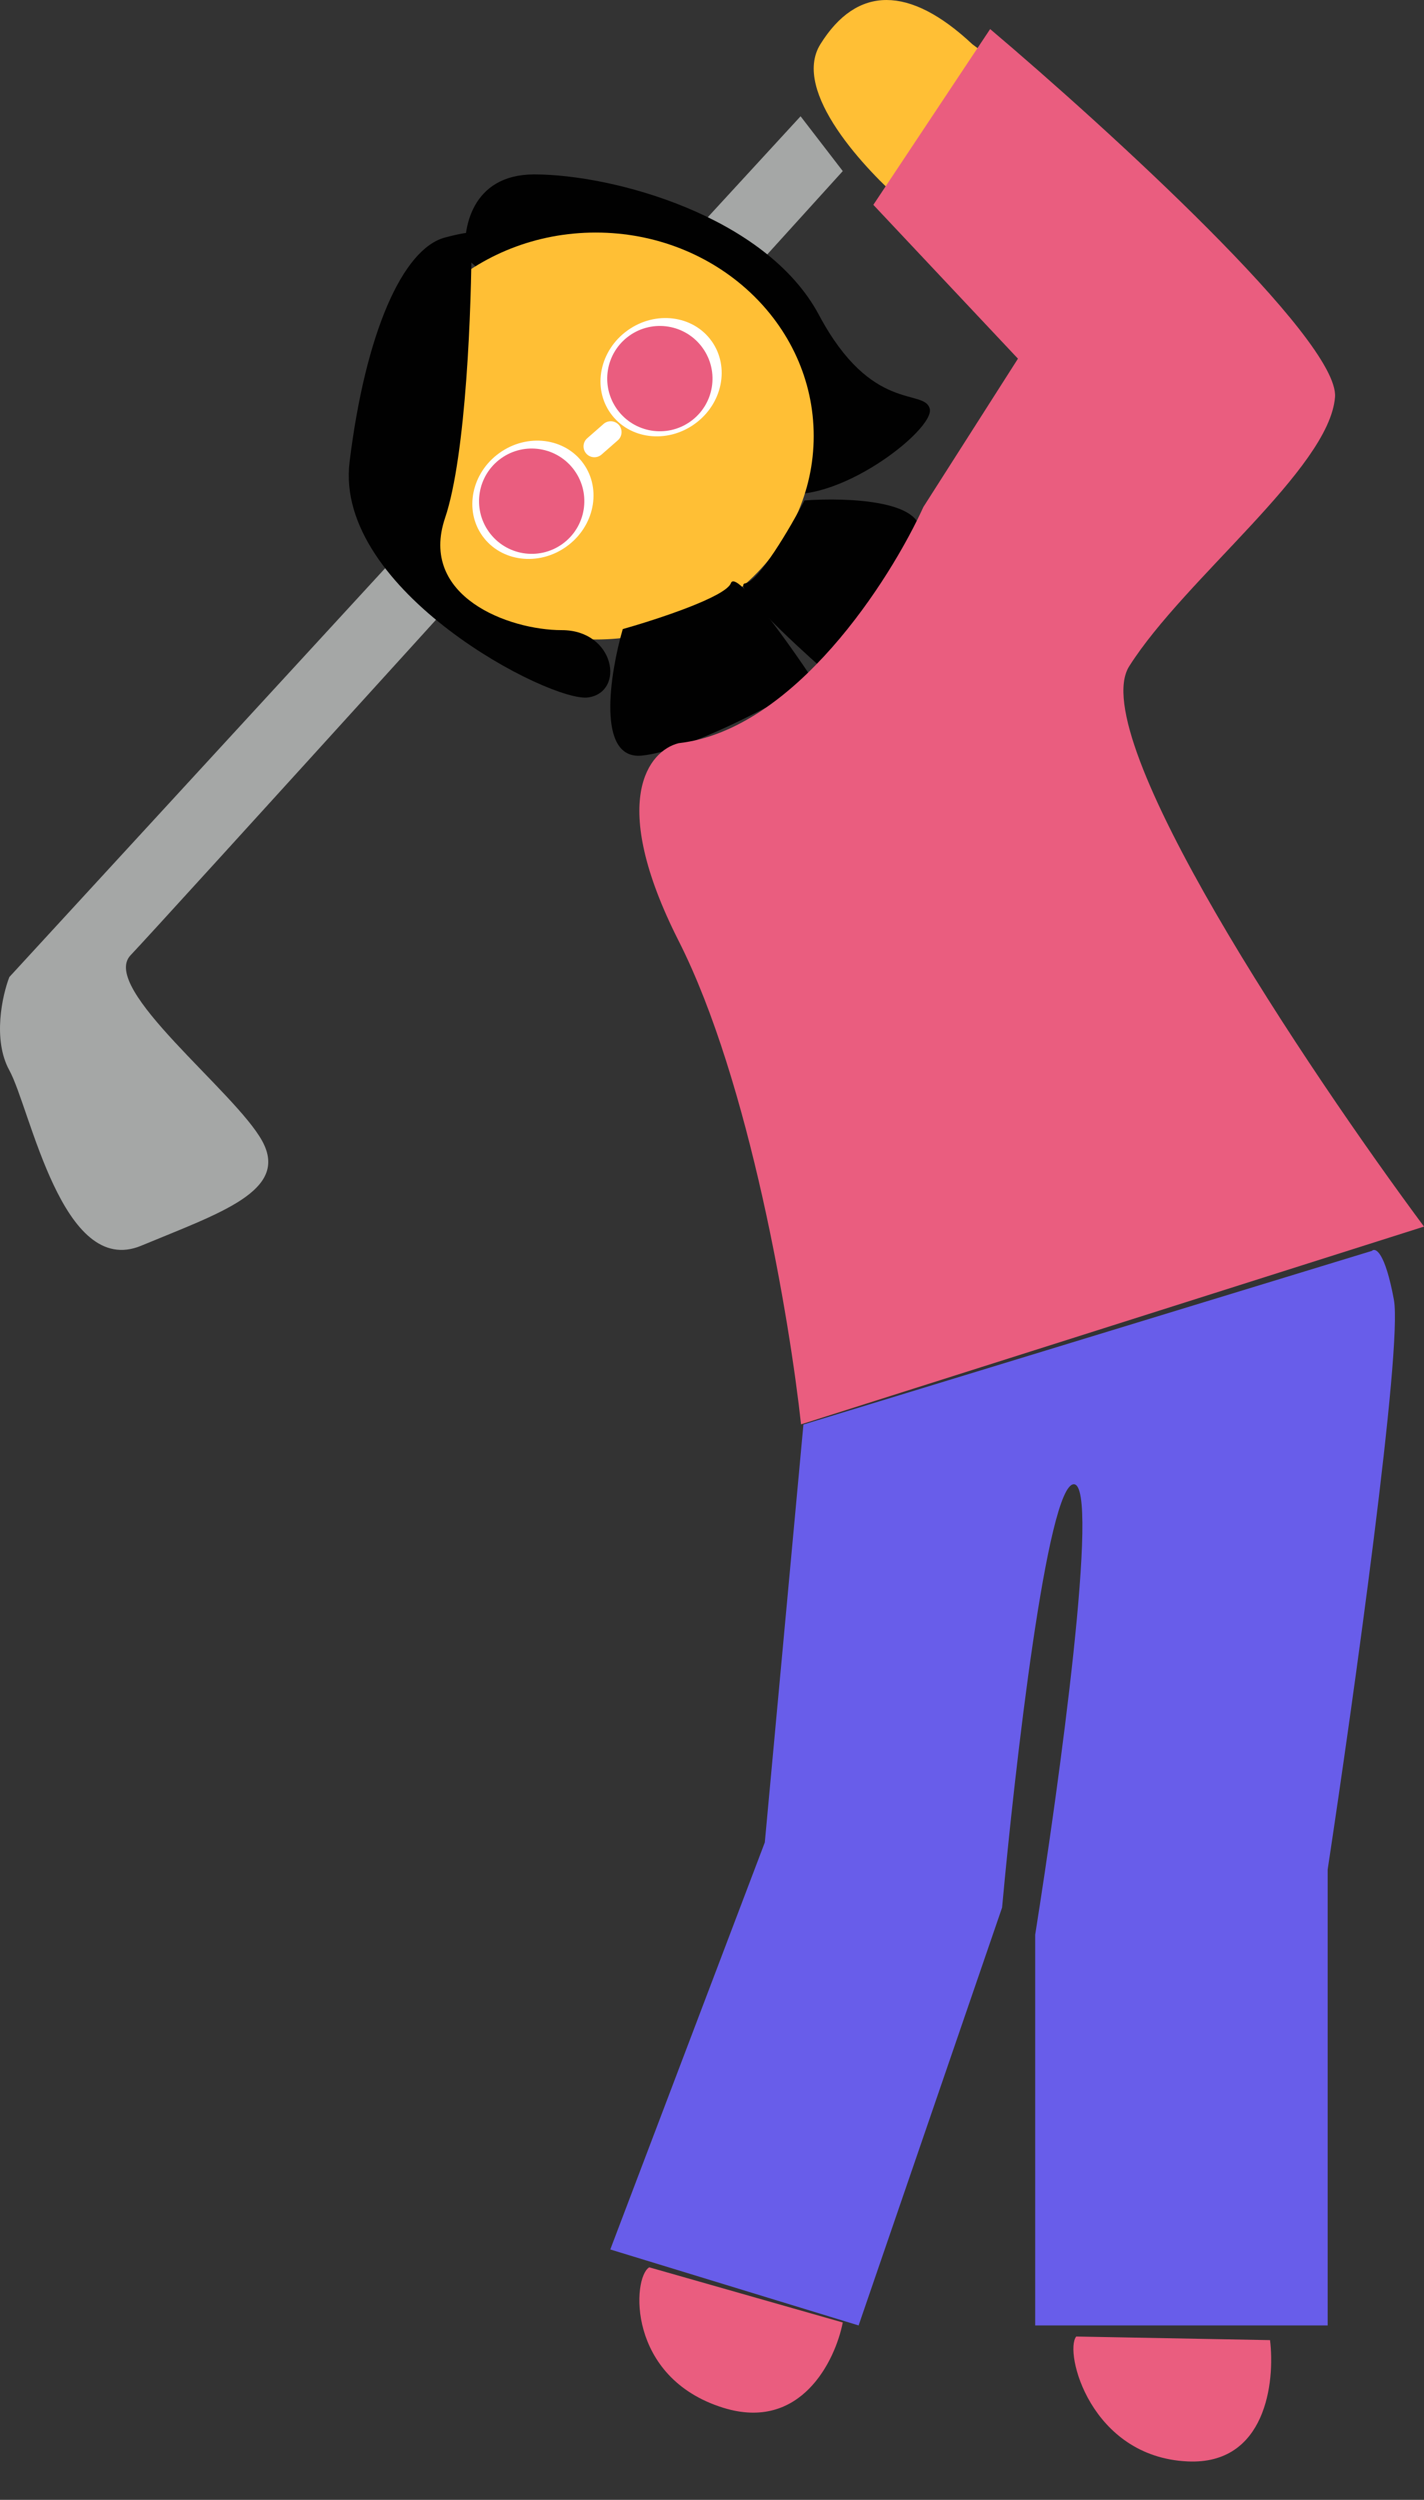
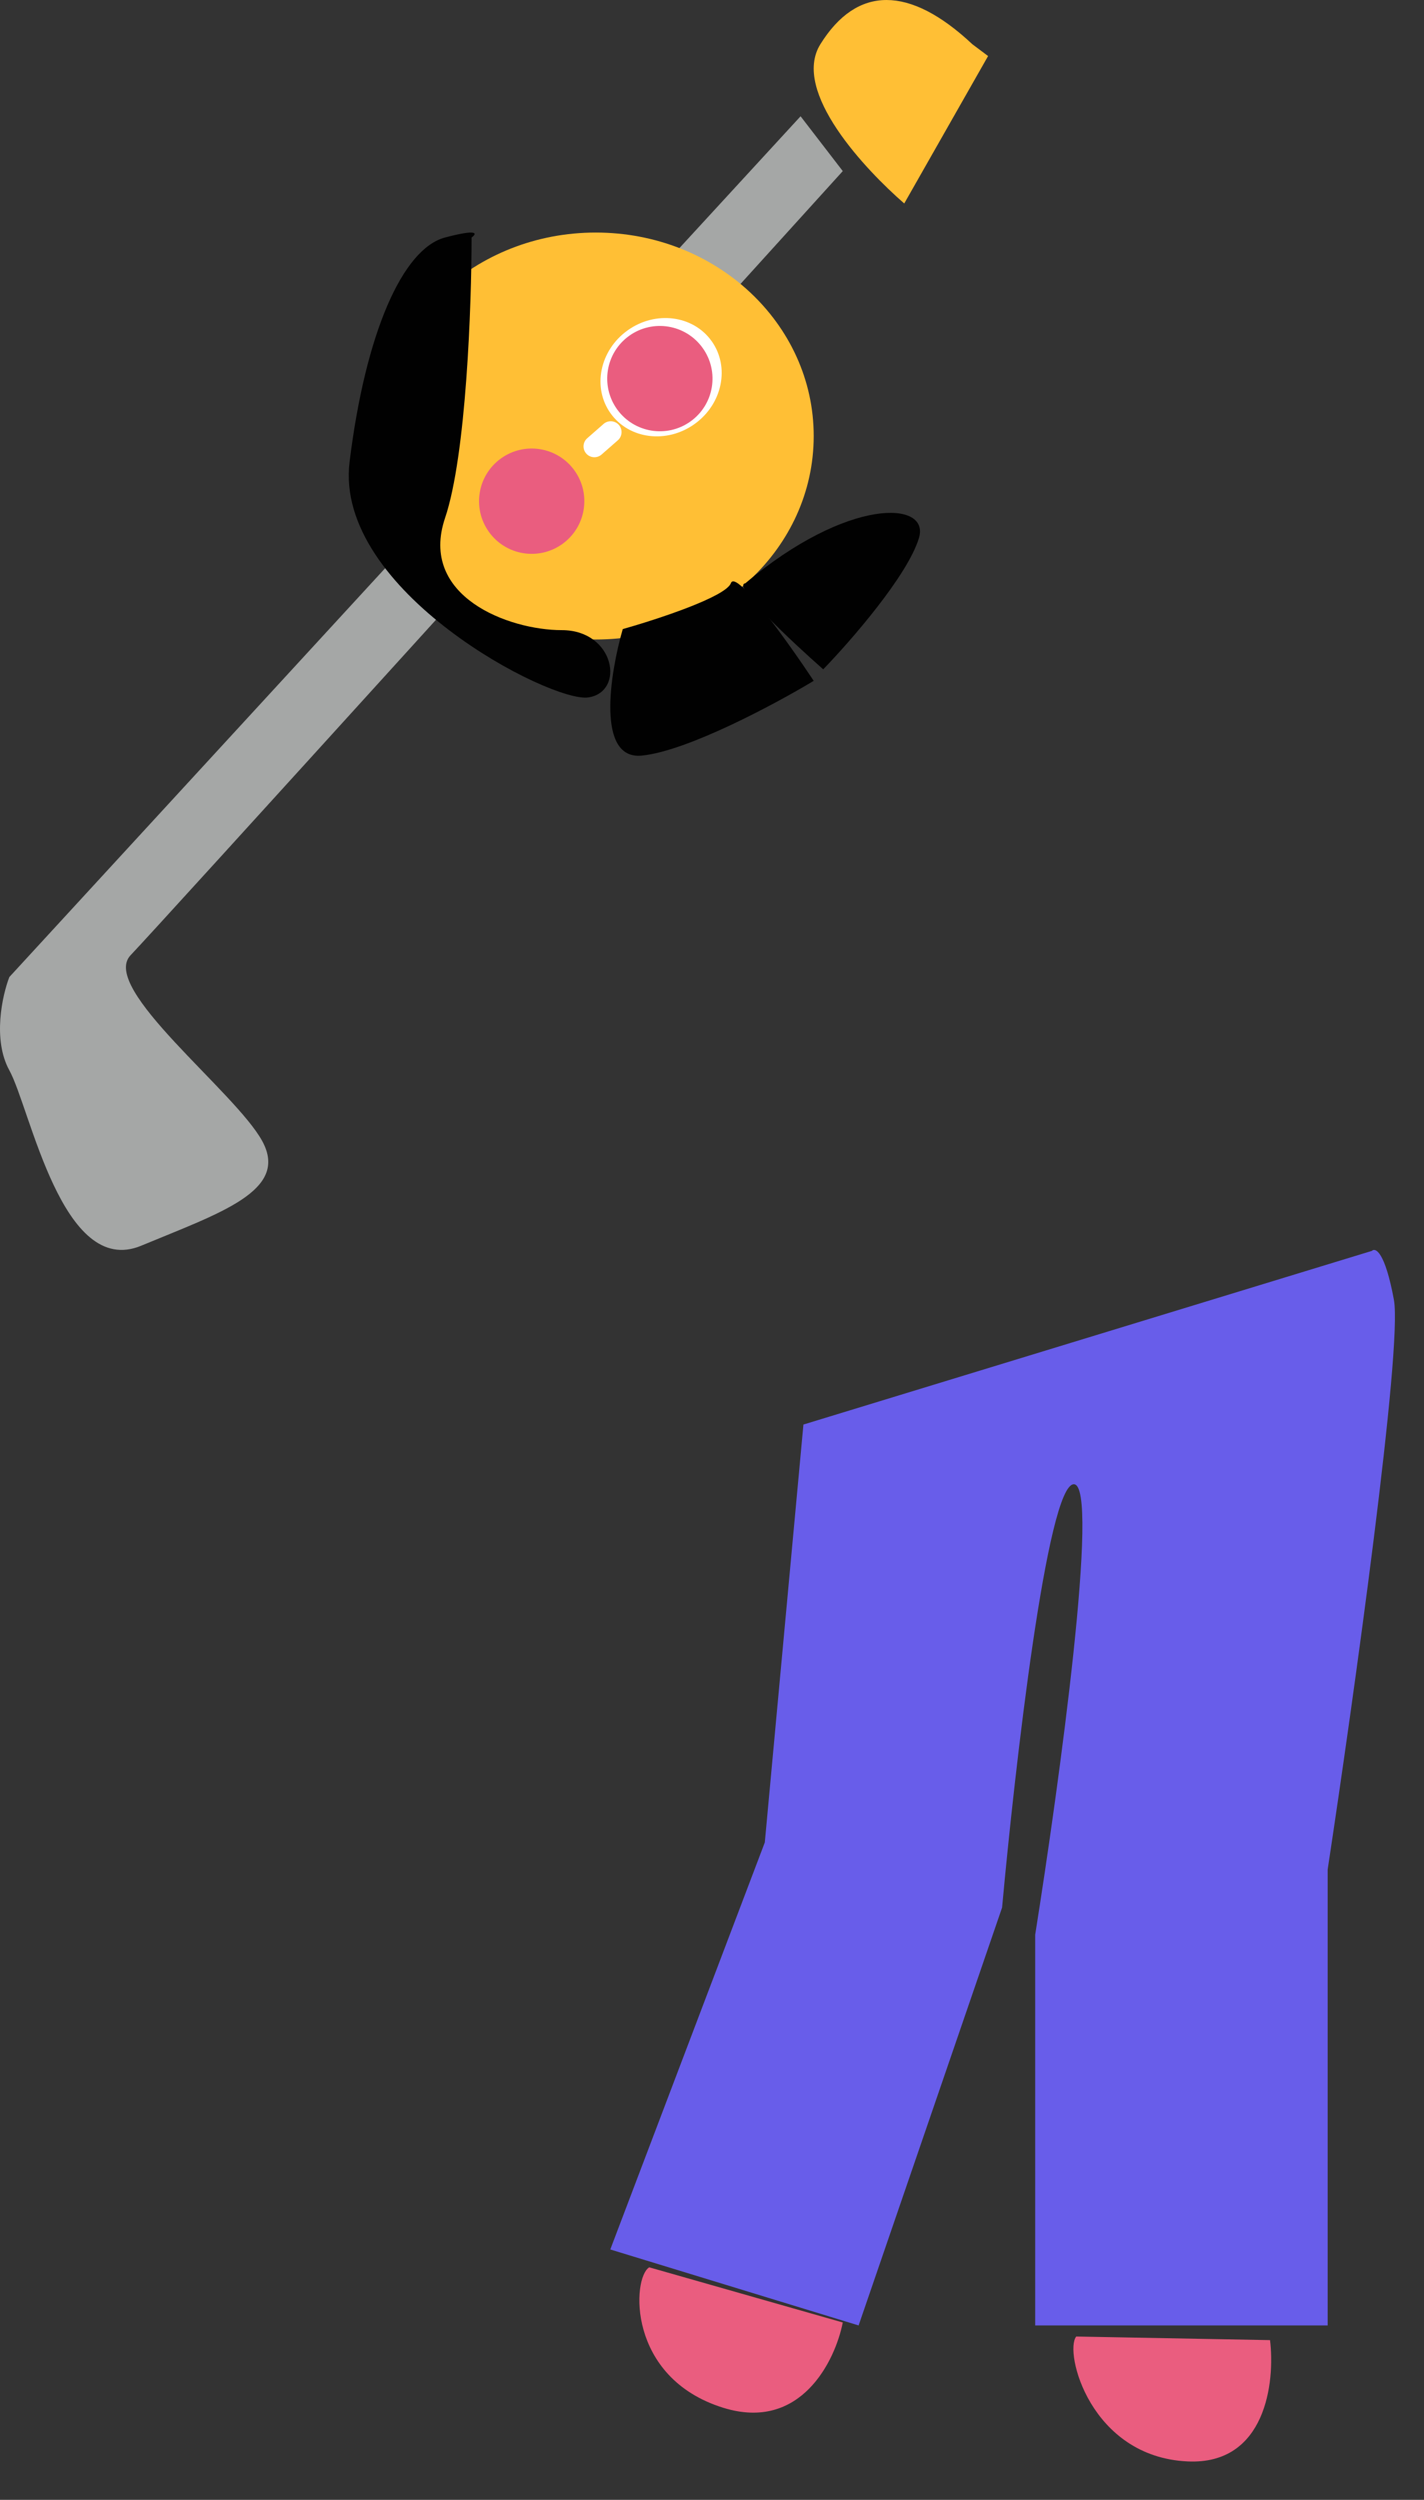
<svg xmlns="http://www.w3.org/2000/svg" width="49" height="86" viewBox="0 0 49 86" fill="none">
  <rect x="0" y="0" width="49" height="86" fill="#333333" stroke="none" />
  <path d="M0.321 33.613L27.548 4L29 5.886C21.195 14.5 5.367 31.953 4.496 32.859C3.406 33.99 8.126 37.574 9.033 39.272C9.941 40.969 7.581 41.724 4.859 42.855C2.136 43.987 1.047 38.14 0.321 36.82C-0.26 35.763 0.079 34.242 0.321 33.613Z" fill="#A5A7A6" />
  <path d="M28.229 1.522C27.22 3.145 29.792 5.85 31.115 7L34 1.928L33.459 1.522C31.295 -0.507 29.492 -0.507 28.229 1.522Z" fill="#FFBF35" />
-   <path d="M18.382 6C16.204 6 15.902 7.911 16.023 8.867C18.927 11.375 25.133 16.499 26.73 16.93C28.726 17.467 32.175 14.779 31.993 14.063C31.812 13.346 29.997 14.242 28.182 10.838C26.367 7.433 21.104 6 18.382 6Z" fill="#010101" />
  <path d="M28 15C28 18.866 24.642 22 20.5 22C16.358 22 13 18.866 13 15C13 11.134 16.358 8 20.5 8C24.642 8 28 11.134 28 15Z" fill="#FFBF35" />
  <path d="M24.485 11.732C25.122 12.62 24.861 13.899 23.902 14.586C22.943 15.274 21.649 15.111 21.012 14.222C20.374 13.333 20.635 12.055 21.594 11.367C22.553 10.679 23.848 10.842 24.485 11.732Z" fill="white" />
  <path d="M24.178 11.97C24.761 12.783 24.575 13.914 23.762 14.497C22.948 15.08 21.817 14.894 21.234 14.081C20.651 13.268 20.837 12.136 21.65 11.553C22.463 10.97 23.595 11.156 24.178 11.97Z" fill="#EA5D7F" />
-   <path d="M20.075 15.948C20.712 16.837 20.451 18.115 19.492 18.803C18.533 19.491 17.238 19.328 16.601 18.439C15.964 17.55 16.225 16.272 17.184 15.584C18.143 14.896 19.437 15.059 20.075 15.948Z" fill="white" />
  <path d="M19.768 16.186C20.351 16.999 20.164 18.131 19.351 18.714C18.538 19.297 17.406 19.111 16.823 18.297C16.24 17.484 16.427 16.353 17.24 15.77C18.053 15.187 19.185 15.373 19.768 16.186Z" fill="#EA5D7F" />
  <path d="M20.769 14.584C20.924 14.448 21.16 14.464 21.296 14.619V14.619C21.431 14.774 21.416 15.01 21.261 15.146L20.699 15.638C20.544 15.773 20.308 15.758 20.172 15.603V15.603C20.036 15.447 20.052 15.212 20.207 15.076L20.769 14.584Z" fill="white" />
  <path d="M15.315 17.818C16.045 15.657 16.227 10.486 16.227 8.17C16.41 8.042 16.483 7.862 15.315 8.17C13.854 8.556 12.576 11.451 12.029 15.889C11.481 20.327 18.966 24.186 20.244 23.993C21.521 23.8 21.156 21.678 19.331 21.678C17.505 21.678 14.402 20.52 15.315 17.818Z" fill="#010101" />
  <path d="M25.152 20.059C24.977 20.534 22.597 21.312 21.429 21.642C20.991 23.158 20.509 26.152 22.086 25.994C23.663 25.836 26.686 24.213 28 23.422C27.124 22.103 25.328 19.584 25.152 20.059Z" fill="#010101" />
-   <path d="M25.644 20.068C26.111 20.002 27.199 18.139 27.684 17.216C29.159 17.107 32.011 17.212 31.622 18.507C31.233 19.802 29.264 22.059 28.327 23.026C27.238 22.068 25.176 20.134 25.644 20.068Z" fill="#010101" />
-   <path d="M23.353 32.37C20.903 27.532 22.332 25.819 23.353 25.567C27.334 25.113 30.626 19.961 31.774 17.441L35.028 12.339L30.052 7.047L34.071 1C38.09 4.402 46.091 11.696 45.938 13.661C45.746 16.118 40.77 19.898 38.856 22.921C37.325 25.34 44.981 36.779 49 42.197L27.564 49C27.181 45.472 25.803 37.208 23.353 32.37Z" fill="#EA5D7F" />
+   <path d="M25.644 20.068C29.159 17.107 32.011 17.212 31.622 18.507C31.233 19.802 29.264 22.059 28.327 23.026C27.238 22.068 25.176 20.134 25.644 20.068Z" fill="#010101" />
  <path d="M26.317 63.383L27.646 49.007L47.205 43.033C47.331 42.908 47.66 43.07 47.964 44.713C48.268 46.356 46.572 58.467 45.685 64.317V80H35.621V66.557C36.444 61.392 37.862 51.061 36.951 51.061C36.039 51.061 34.925 60.77 34.482 65.624L29.545 80L21 77.386L26.317 63.383Z" fill="#685DEA" />
  <path d="M29 79.898L22.341 78C21.754 78.345 21.558 81.797 24.887 82.832C27.551 83.661 28.739 81.222 29 79.898Z" fill="#EA5D7F" />
  <path d="M43.702 80.505L37.034 80.381C36.607 80.9 37.511 84.527 40.872 84.678C43.561 84.799 43.879 81.947 43.702 80.505Z" fill="#EA5D7F" />
</svg>